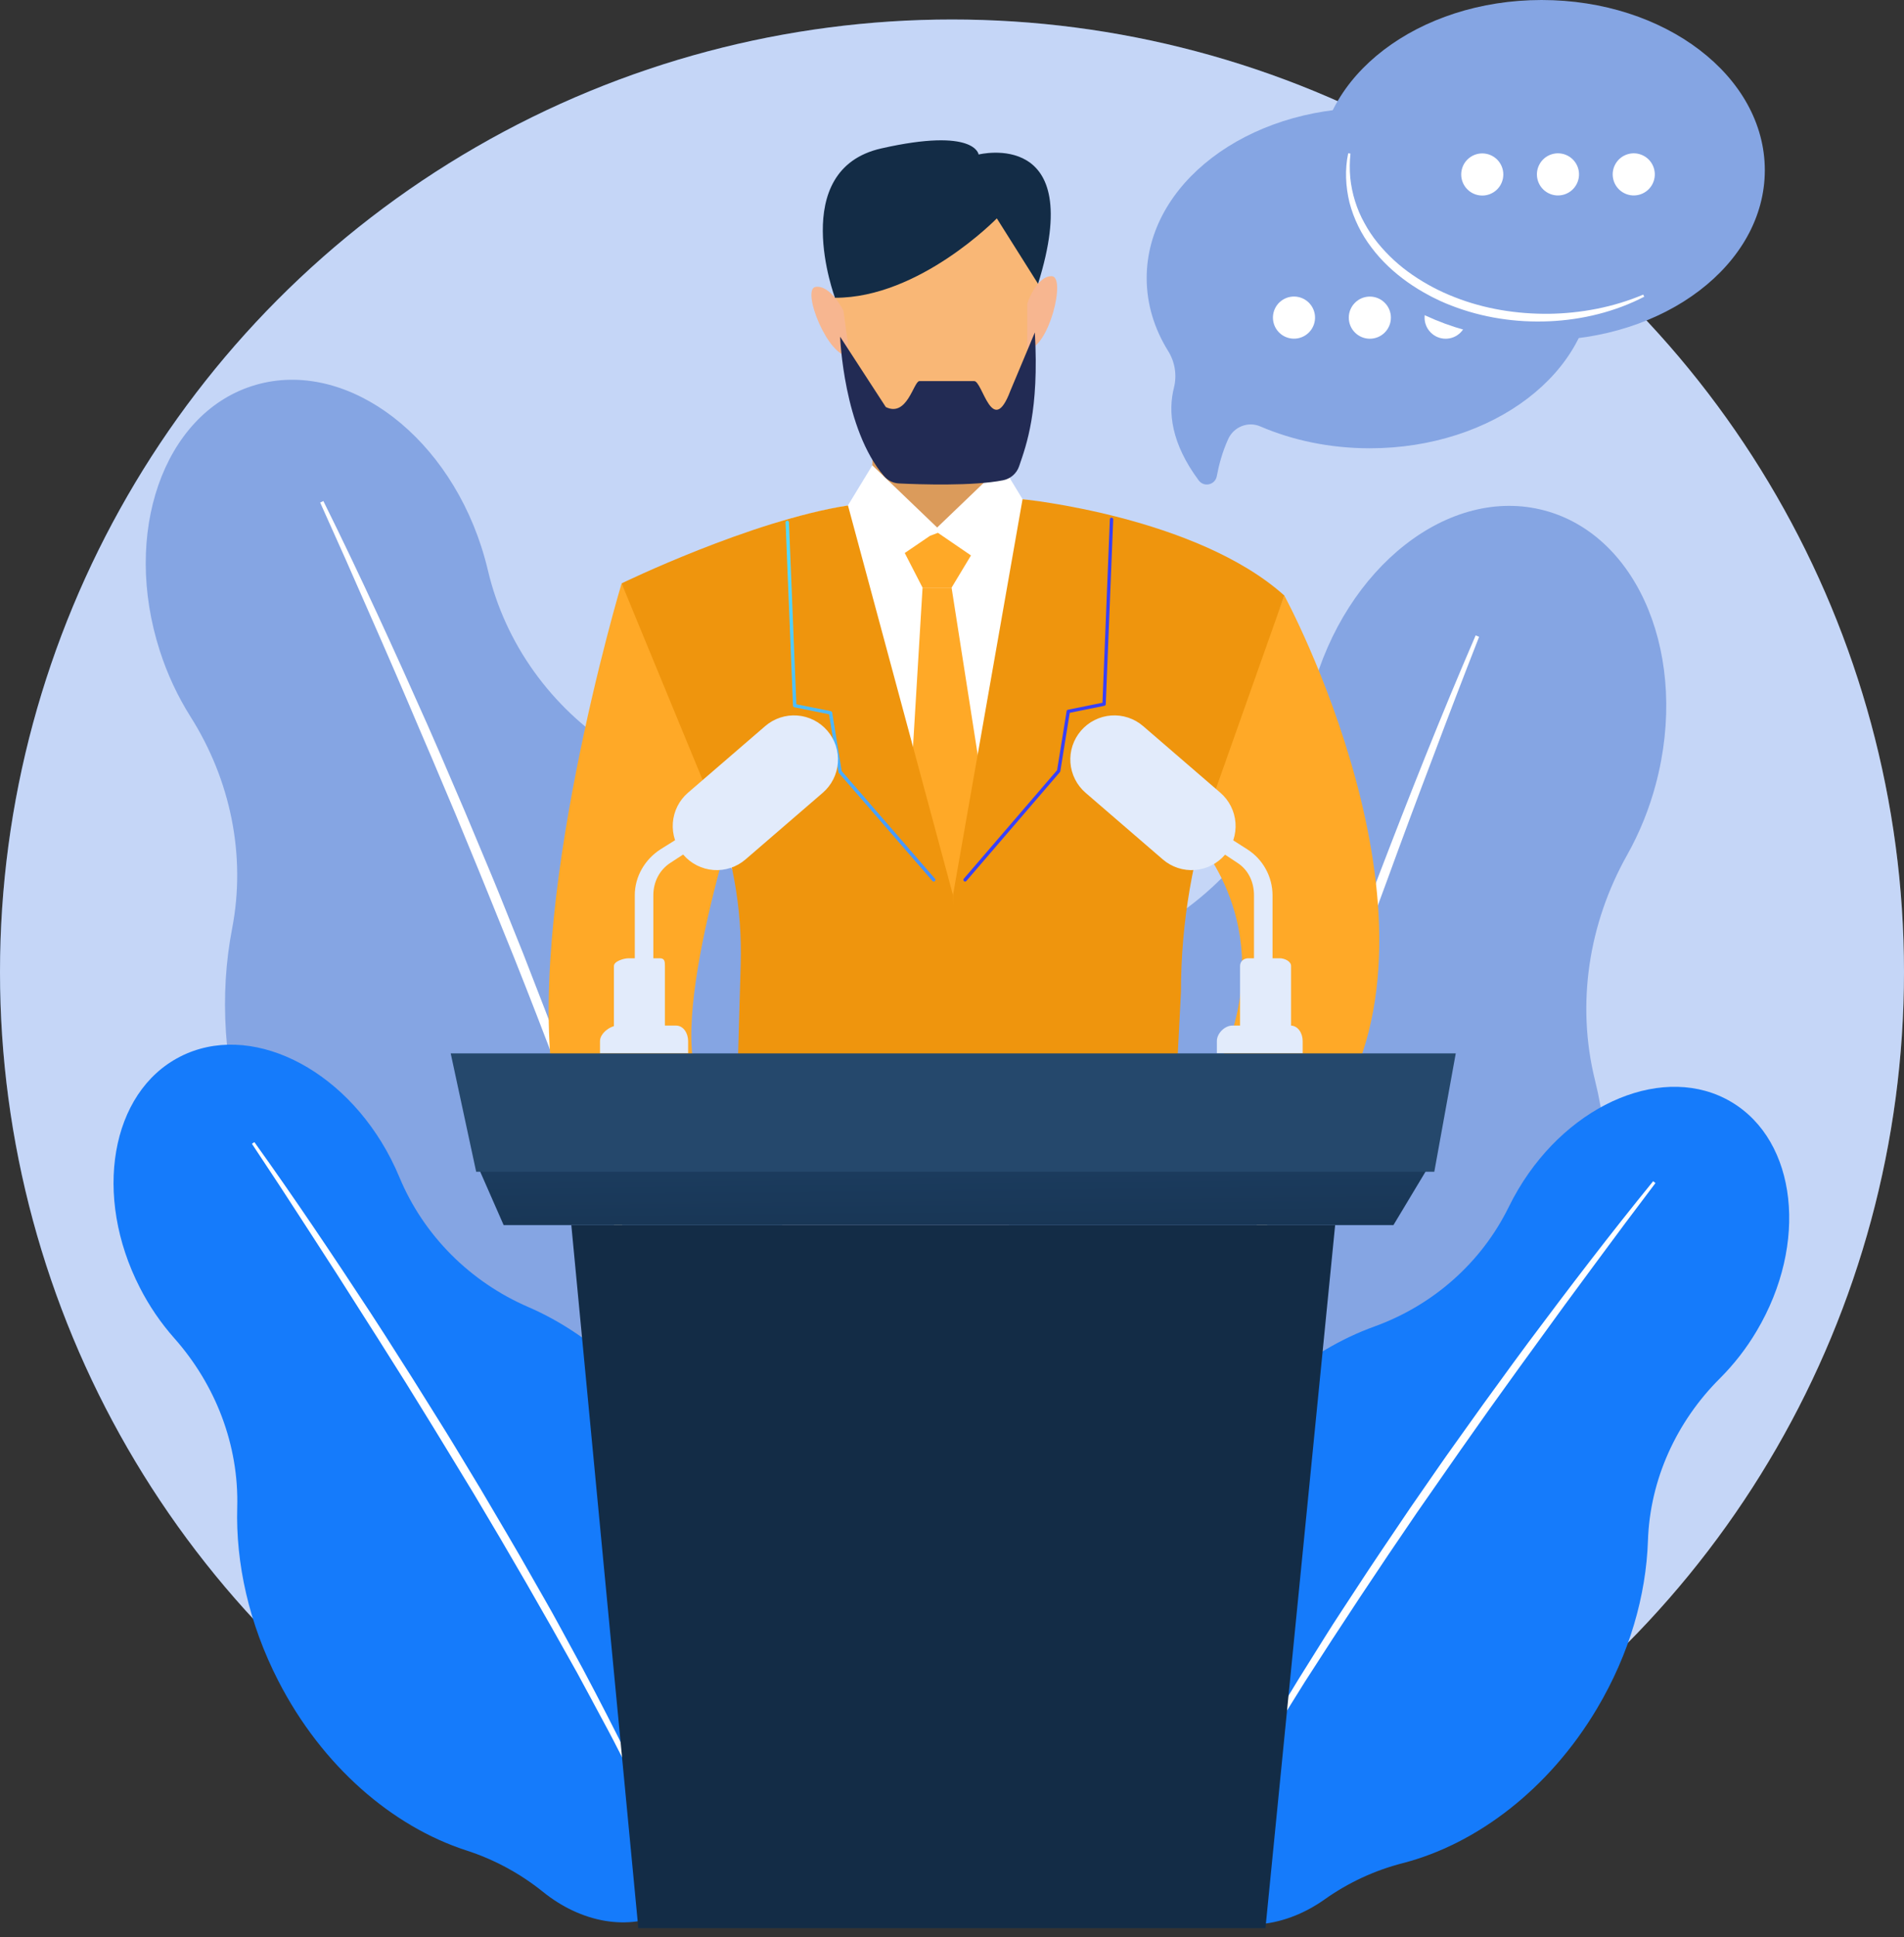
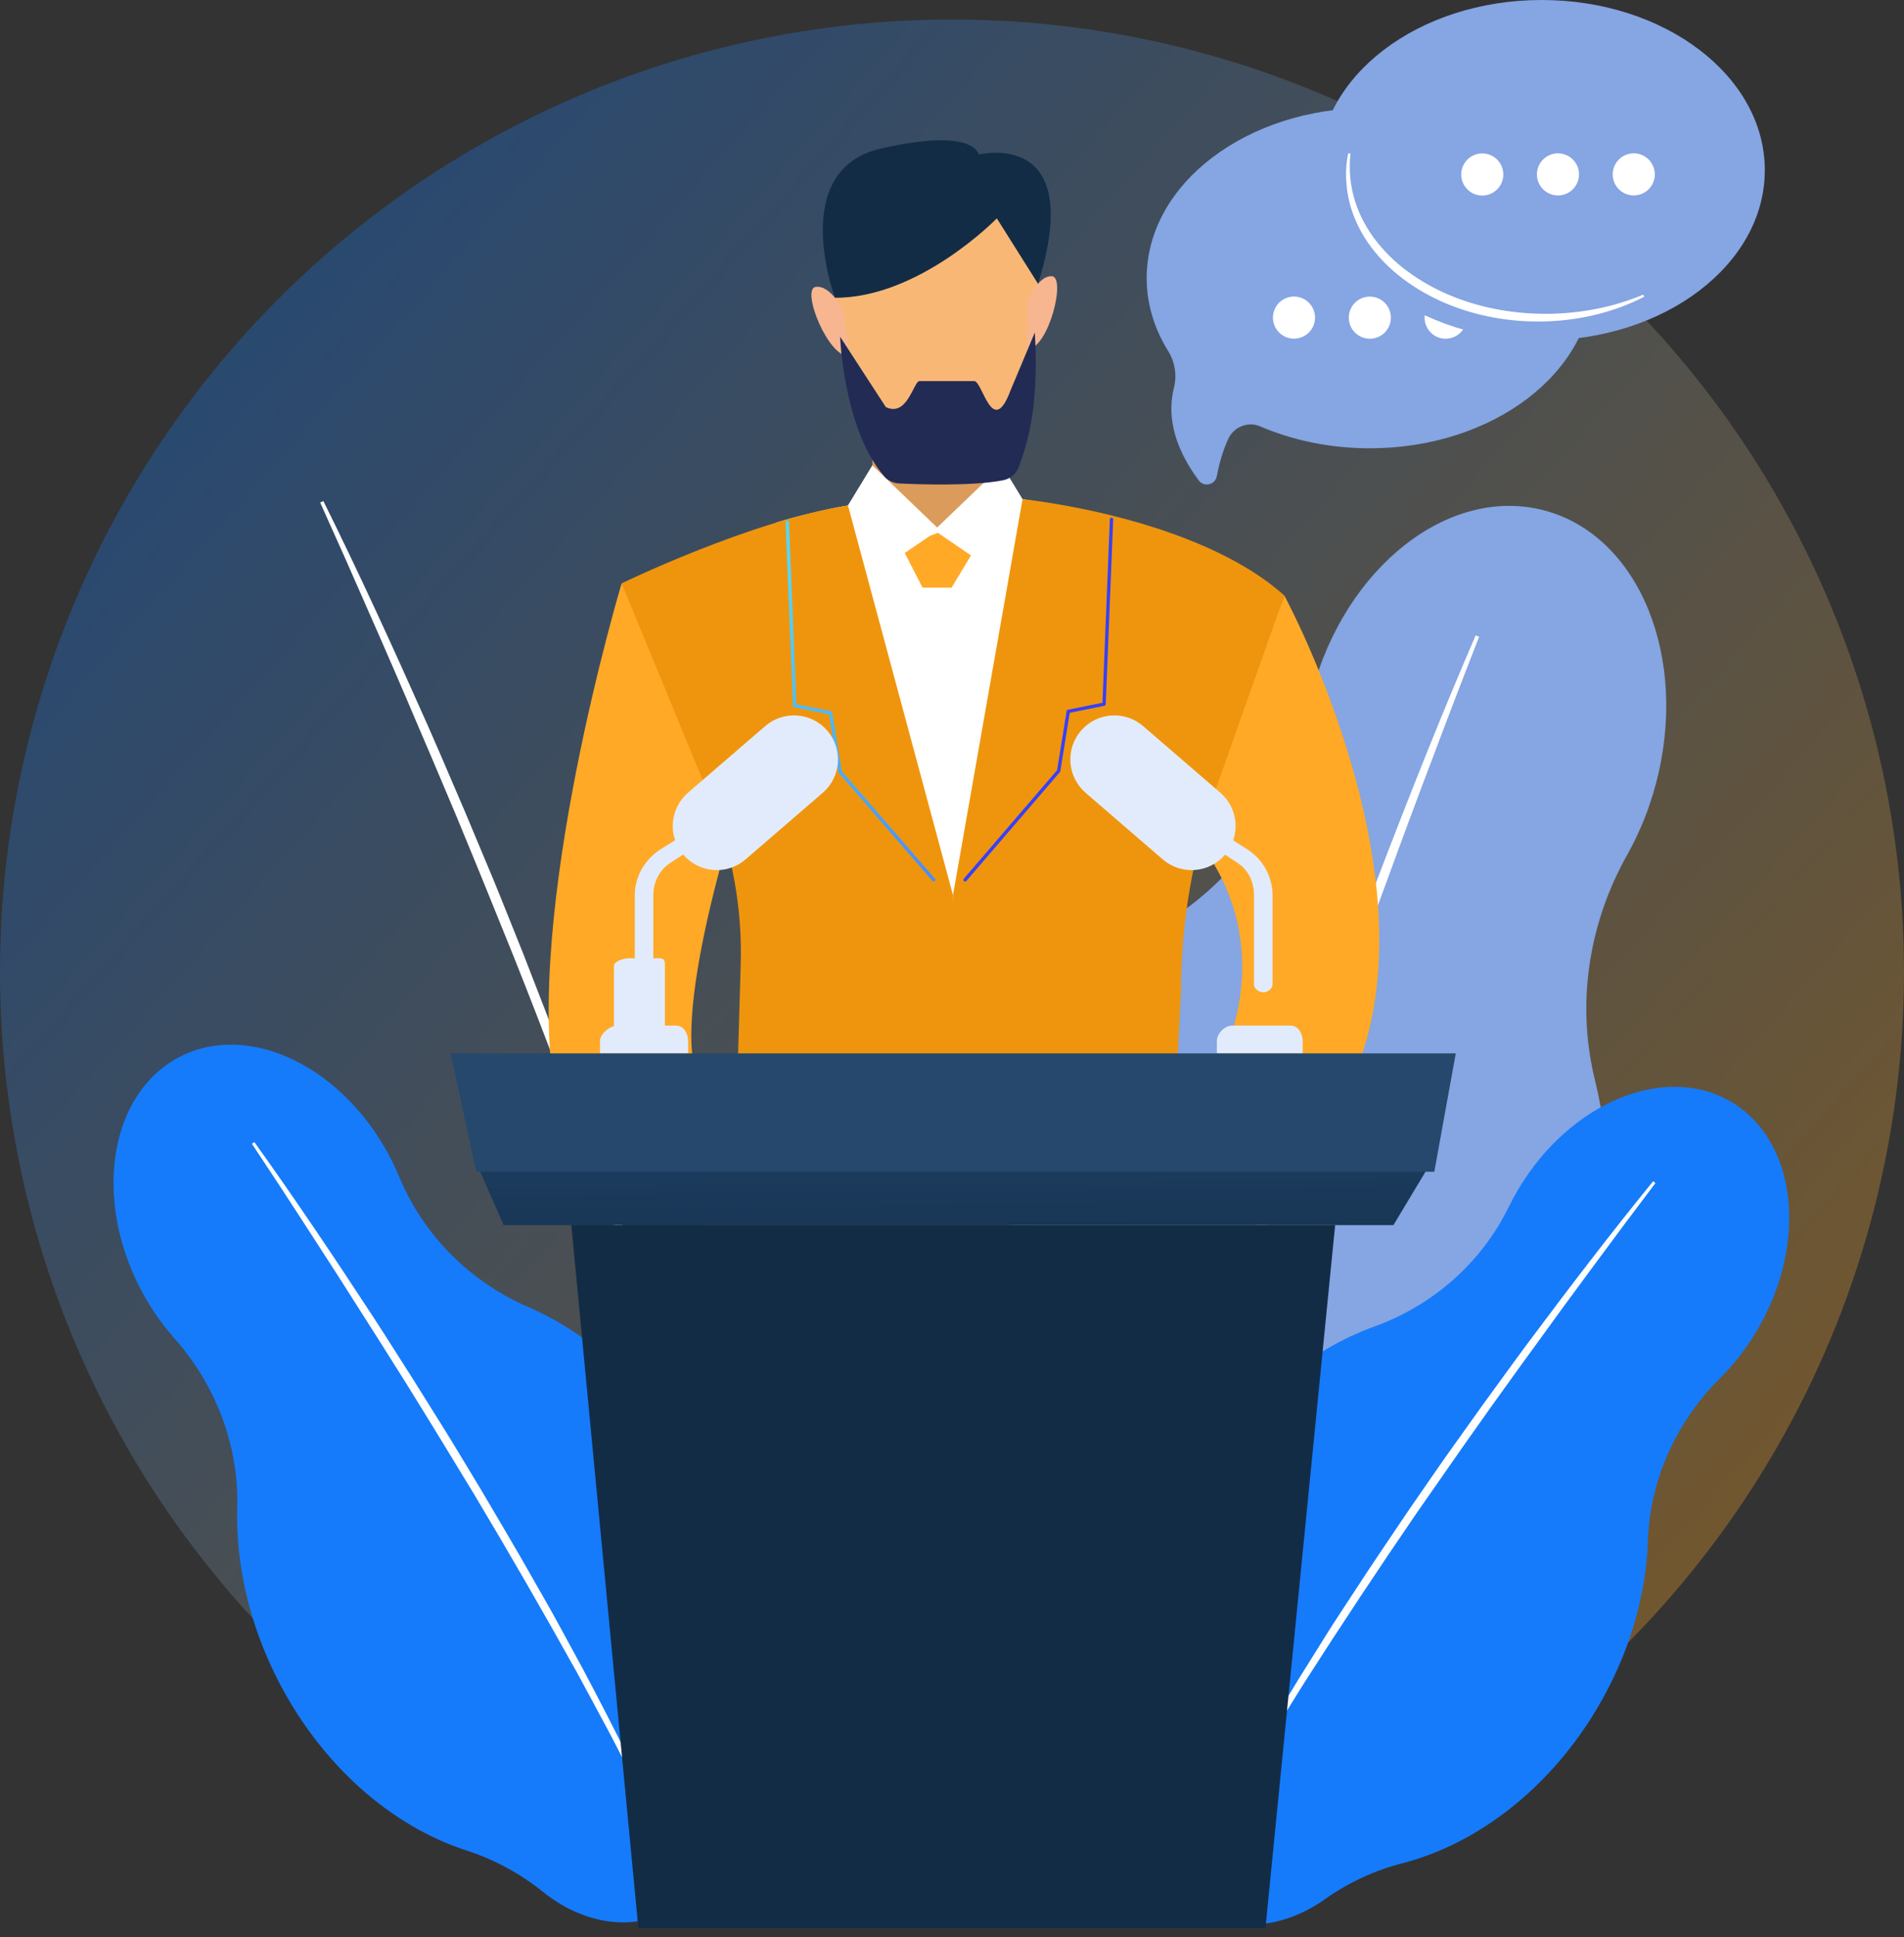
<svg xmlns="http://www.w3.org/2000/svg" width="177" height="180" viewBox="0 0 177 180" fill="none">
  <rect x="0" y="0" width="177" height="180" fill="#333333" stroke="none" />
  <circle cx="88.5" cy="90.311" r="88.5" fill="url(#paint0_linear)" fill-opacity="0.3" />
-   <circle cx="88.5" cy="90.311" r="88.5" fill="#C5D6F7" />
-   <path d="M72.362 90.088C69.432 81.007 63.815 73.777 57.182 69.536C51.253 65.744 46.965 59.827 45.355 52.985C45.184 52.265 44.983 51.544 44.752 50.823C41.227 39.902 31.678 33.205 23.423 35.869C15.168 38.532 11.333 49.546 14.857 60.468C15.547 62.621 16.507 64.679 17.712 66.593C21.421 72.449 22.896 79.481 21.576 86.287C20.4 92.377 20.761 99.221 22.957 106.029C26.234 116.184 32.87 124.023 40.529 127.959C43.429 129.445 46.033 131.451 48.21 133.877C51.815 137.907 56.877 139.793 61.512 138.298C66.512 136.684 69.615 131.588 69.81 125.65C69.92 122.29 70.691 118.994 71.958 115.878C74.95 108.52 75.324 99.27 72.362 90.088Z" fill="#85A5E3" />
  <g style="mix-blend-mode:soft-light">
    <path d="M30.062 46.555C33.47 53.425 36.654 60.399 39.765 67.404C40.544 69.156 41.294 70.919 42.05 72.681L43.184 75.323L44.295 77.975C45.029 79.745 45.788 81.503 46.502 83.285L48.645 88.622C50.028 92.198 51.441 95.763 52.757 99.364C53.418 101.164 54.114 102.951 54.738 104.764L56.635 110.194C59.091 117.459 61.367 124.79 63.266 132.221L62.946 132.306L61.312 126.8L60.907 125.423L60.468 124.056L59.583 121.325L58.705 118.592C58.414 117.681 58.089 116.78 57.782 115.874C57.157 114.065 56.546 112.251 55.909 110.446C53.315 103.243 50.625 96.076 47.787 88.962C46.341 85.417 44.926 81.859 43.455 78.324L42.359 75.669L41.241 73.024C40.497 71.26 39.753 69.496 38.991 67.74C37.497 64.213 35.977 60.699 34.429 57.195C32.899 53.684 31.343 50.184 29.763 46.695L30.062 46.555Z" fill="white" />
  </g>
  <path d="M64.425 136.374C60.776 129.27 55.164 124.057 49.121 121.446C43.719 119.113 39.382 114.803 37.125 109.37C36.887 108.799 36.624 108.231 36.334 107.666C31.947 99.122 23.165 94.879 16.723 98.188C10.281 101.496 8.617 111.105 13.006 119.649C13.867 121.335 14.937 122.906 16.191 124.324C20.044 128.662 22.215 134.268 22.053 140.068C21.907 145.25 23.137 150.854 25.873 156.181C29.953 164.124 36.488 169.704 43.334 171.924C45.928 172.761 48.346 174.065 50.47 175.773C53.989 178.617 58.418 179.494 62.035 177.634C65.936 175.63 67.8 171.005 67.154 166.075C66.789 163.286 66.976 160.462 67.598 157.718C69.064 151.244 68.115 143.556 64.425 136.374Z" fill="#157BFB" />
  <path d="M23.647 106.117C27.39 111.332 30.96 116.662 34.478 122.027C35.357 123.368 36.216 124.721 37.078 126.076L38.371 128.106L39.648 130.146C40.493 131.509 41.358 132.86 42.188 134.233L44.679 138.352C46.305 141.118 47.951 143.869 49.529 146.668C50.318 148.065 51.133 149.447 51.895 150.86L54.197 155.088C57.208 160.757 60.079 166.503 62.654 172.383L62.403 172.497L60.309 168.17L59.788 167.088L59.24 166.018L58.14 163.882L57.044 161.744C56.681 161.03 56.29 160.332 55.914 159.624C55.153 158.212 54.403 156.801 53.633 155.394C50.516 149.795 47.312 144.247 44.02 138.748C42.347 136.015 40.697 133.268 39.004 130.547L37.74 128.502L36.457 126.468C35.604 125.112 34.751 123.756 33.884 122.408C32.173 119.698 30.442 117 28.691 114.314C26.954 111.62 25.196 108.939 23.418 106.272L23.647 106.117Z" fill="white" />
  <path d="M95.062 107.141C97.648 97.428 103.163 89.517 109.908 84.693C115.938 80.38 120.125 73.921 121.445 66.634C121.585 65.868 121.756 65.098 121.959 64.325C125.069 52.643 134.749 45.08 143.577 47.43C152.406 49.781 157.043 61.158 153.932 72.839C153.324 75.142 152.427 77.359 151.263 79.437C147.682 85.801 146.516 93.279 148.274 100.369C149.847 106.705 149.839 113.928 147.9 121.209C145.008 132.071 138.455 140.679 130.614 145.238C127.644 146.96 125.014 149.213 122.857 151.884C119.284 156.32 114.062 158.58 109.105 157.261C103.758 155.837 100.215 150.644 99.685 144.409C99.385 140.881 98.395 137.456 96.891 134.246C93.345 126.672 92.447 116.962 95.062 107.141Z" fill="#85A5E3" />
  <g style="mix-blend-mode:soft-light">
    <path d="M137.18 59.036C133.972 66.449 131.002 73.96 128.112 81.501C127.389 83.386 126.696 85.286 125.995 87.177L124.947 90.019L123.92 92.869C123.245 94.771 122.543 96.665 121.889 98.578L119.93 104.309C118.671 108.146 117.379 111.973 116.191 115.834C115.594 117.763 114.96 119.683 114.402 121.622L112.704 127.438C110.516 135.215 108.523 143.051 106.93 150.971L107.271 151.044L108.688 145.163L109.039 143.692L109.423 142.23L110.204 139.309L110.981 136.385C111.238 135.41 111.53 134.445 111.803 133.474C112.362 131.538 112.906 129.596 113.477 127.663C115.812 119.944 118.251 112.256 120.847 104.619C122.175 100.81 123.469 96.991 124.824 93.191L125.832 90.339L126.864 87.495C127.55 85.599 128.236 83.702 128.942 81.813C130.321 78.022 131.729 74.242 133.165 70.472C134.582 66.695 136.028 62.928 137.5 59.172L137.18 59.036Z" fill="white" />
  </g>
  <path d="M111.853 136.971C115.861 130.222 121.681 125.446 127.767 123.251C133.207 121.288 137.722 117.322 140.265 112.127C140.532 111.582 140.825 111.041 141.143 110.504C145.964 102.387 154.833 98.755 160.952 102.389C167.071 106.024 168.125 115.551 163.304 123.667C162.357 125.268 161.212 126.743 159.897 128.059C155.855 132.081 153.387 137.45 153.196 143.149C153.026 148.241 151.481 153.665 148.476 158.724C143.994 166.27 137.246 171.35 130.396 173.114C127.801 173.78 125.35 174.915 123.164 176.464C119.54 179.041 115.145 179.634 111.707 177.593C108.001 175.392 106.451 170.742 107.382 165.946C107.909 163.231 107.895 160.45 107.452 157.72C106.405 151.278 107.8 143.794 111.853 136.971Z" fill="url(#paint1_linear)" />
  <path d="M153.681 109.751C149.696 114.638 145.87 119.654 142.094 124.709C141.15 125.973 140.227 127.25 139.299 128.525L137.908 130.437L136.532 132.362C135.621 133.648 134.691 134.922 133.794 136.219L131.099 140.108C129.338 142.724 127.554 145.325 125.839 147.974C124.981 149.297 124.097 150.604 123.265 151.943L120.757 155.951C117.46 161.329 114.297 166.792 111.416 172.406L111.656 172.535L113.971 168.417L114.549 167.386L115.15 166.37L116.358 164.341L117.562 162.31C117.962 161.632 118.387 160.969 118.799 160.298C119.632 158.961 120.452 157.618 121.291 156.286C124.688 150.983 128.166 145.733 131.727 140.537C133.533 137.957 135.319 135.362 137.142 132.794L138.506 130.865L139.885 128.947C140.804 127.668 141.722 126.389 142.654 125.119C144.495 122.564 146.356 120.022 148.235 117.494C150.103 114.956 151.989 112.433 153.894 109.924L153.681 109.751Z" fill="white" />
  <path d="M107.004 104.705L101.589 47.985C88.589 43.181 72.198 48.55 72.198 48.55L69.668 104.705H107.004Z" fill="white" />
  <path d="M81.241 38.377L80.998 46.428C80.986 46.816 81.097 47.197 81.317 47.517C81.536 47.836 81.851 48.078 82.216 48.207C84.275 48.932 88.537 50.036 92.575 48.592C92.97 48.448 93.303 48.172 93.518 47.811C93.733 47.45 93.817 47.026 93.754 46.61L92.544 38.378L81.241 38.377Z" fill="#DB9B5B" />
  <path d="M83.535 104.705C84.967 103.272 85.763 102.246 85.763 102.246L84.067 97.445C84.067 97.445 70.219 105.358 65.698 101.402C61.175 97.445 68.807 74.271 68.807 74.271L57.785 54.206C57.785 54.206 48.533 85.049 51.644 101.904C51.789 102.691 52.205 103.402 52.819 103.914C53.434 104.426 54.208 104.707 55.008 104.708L83.535 104.705Z" fill="url(#paint2_linear)" />
  <path d="M81.094 43.236L87.386 49.269L82.843 52.368L78.825 46.961L81.094 43.236Z" fill="white" />
  <path d="M93.145 43.236L86.853 49.269L91.396 52.368L95.413 46.961L93.145 43.236Z" fill="white" />
  <path d="M77.124 23.681C77.124 23.681 78.535 38.094 81.645 41.768C81.645 41.768 90.972 42.616 94.363 40.638C94.363 40.638 96.765 33.431 96.48 23.822C96.48 23.822 96.943 15.079 87.295 14.355C75.993 13.507 77.124 23.681 77.124 23.681Z" fill="#F9B776" />
  <path d="M95.494 28.203C95.494 28.203 96.341 25.66 97.754 25.66C99.168 25.66 97.472 32.442 95.494 32.442V28.203Z" fill="#F7B690" />
  <path d="M78.41 28.871C78.41 28.871 77.227 26.465 75.827 26.655C74.427 26.846 77.022 33.338 78.981 33.071L78.41 28.871Z" fill="#F7B690" />
  <path d="M78.099 31.286C78.099 31.286 78.416 39.895 82.205 44.262C82.379 44.459 82.59 44.619 82.827 44.732C83.065 44.845 83.322 44.909 83.585 44.92C85.518 45.013 90.459 45.177 93.245 44.625C93.585 44.558 93.902 44.404 94.164 44.176C94.426 43.949 94.624 43.656 94.737 43.328C95.422 41.32 96.611 38.154 96.202 30.888L93.929 36.304C92.245 40.779 91.332 35.346 90.55 35.409H85.463C84.927 35.453 84.332 38.801 82.346 37.82L78.099 31.286Z" fill="#222B54" />
  <path d="M92.667 20.29C92.667 20.29 85.467 27.695 77.622 27.667C77.622 27.667 73.167 15.769 81.928 13.79C90.689 11.812 90.974 14.356 90.974 14.356C90.974 14.356 101.056 11.828 96.499 26.369L92.667 20.29Z" fill="url(#paint3_linear)" />
  <path d="M95.055 104.705H121.293C121.874 104.705 122.445 104.557 122.953 104.275C123.461 103.993 123.89 103.587 124.197 103.094C135.502 85.004 119.394 55.333 119.394 55.333L110.915 77.658C110.915 77.658 118.263 85.006 114.307 96.593C110.35 108.18 94.242 99.136 94.242 99.136L94.807 104.506C94.807 104.506 94.894 104.579 95.055 104.705Z" fill="url(#paint4_linear)" />
  <path d="M86.456 49.784L84.108 51.382L85.763 54.6H88.461L90.264 51.608L87.191 49.506L86.456 49.784Z" fill="#FFA927" />
-   <path d="M85.763 54.6L83.932 85.089L88.589 93.51L93.277 85.393L88.461 54.6H85.763Z" fill="#FFA927" />
  <path d="M66.048 74.241C68.053 79.103 69.01 84.333 68.858 89.589L68.42 104.705H89.67L88.592 83.172L78.829 46.964C69.783 48.375 57.787 54.203 57.787 54.203L66.048 74.241Z" fill="url(#paint5_linear)" />
  <path d="M109.136 104.705L109.785 92.164C109.785 85.744 110.88 79.371 113.024 73.319L119.394 55.333C111.198 47.985 95.059 46.381 95.059 46.381L88.592 83.172V104.705H109.136Z" fill="url(#paint6_linear)" />
  <path d="M86.799 81.905C86.777 81.905 86.754 81.9 86.734 81.891C86.714 81.882 86.695 81.868 86.681 81.851L77.981 71.818C77.962 71.796 77.95 71.769 77.945 71.741L77.068 66.363L73.849 65.716C73.814 65.709 73.782 65.691 73.759 65.664C73.736 65.638 73.722 65.604 73.72 65.569L73.028 48.544C73.026 48.502 73.041 48.462 73.07 48.431C73.098 48.401 73.137 48.383 73.178 48.381C73.199 48.38 73.219 48.383 73.239 48.39C73.258 48.397 73.276 48.408 73.291 48.422C73.306 48.436 73.318 48.453 73.327 48.471C73.335 48.49 73.34 48.51 73.341 48.531L74.03 65.434L77.238 66.079C77.269 66.085 77.297 66.101 77.32 66.124C77.342 66.147 77.356 66.176 77.361 66.208L78.248 71.648L86.919 81.647C86.937 81.67 86.949 81.698 86.953 81.727C86.957 81.756 86.952 81.786 86.94 81.813C86.927 81.839 86.908 81.862 86.883 81.878C86.859 81.894 86.83 81.903 86.801 81.904L86.799 81.905Z" fill="url(#paint7_linear)" />
  <path d="M89.717 81.905C89.679 81.905 89.643 81.892 89.614 81.867C89.583 81.839 89.564 81.8 89.561 81.759C89.558 81.717 89.571 81.676 89.598 81.644L98.269 71.56L99.156 66.072C99.161 66.041 99.176 66.012 99.198 65.989C99.22 65.966 99.249 65.95 99.28 65.944L102.488 65.293L103.175 48.248C103.175 48.227 103.179 48.206 103.188 48.187C103.196 48.168 103.208 48.151 103.223 48.137C103.239 48.123 103.257 48.112 103.276 48.105C103.296 48.098 103.317 48.095 103.338 48.096C103.379 48.099 103.418 48.117 103.446 48.148C103.474 48.178 103.489 48.219 103.487 48.261L102.795 65.43C102.793 65.466 102.78 65.5 102.757 65.527C102.733 65.554 102.702 65.572 102.667 65.578L99.447 66.231L98.57 71.657C98.566 71.685 98.554 71.712 98.535 71.734L89.835 81.853C89.82 81.87 89.802 81.883 89.782 81.892C89.761 81.901 89.739 81.906 89.717 81.905Z" fill="url(#paint8_linear)" />
  <path d="M44.453 108.439L46.82 113.829H129.537L132.776 108.439H44.453Z" fill="url(#paint9_linear)" />
  <path d="M53.111 113.829L59.34 179.152H117.64L124.118 113.829H53.111Z" fill="url(#paint10_linear)" />
  <path d="M117.435 92.201C117.022 92.201 116.573 91.866 116.573 91.454V83.178C116.573 81.959 116.059 80.832 115.033 80.17L113.075 78.874C112.994 78.82 112.925 78.749 112.871 78.668C112.817 78.586 112.78 78.495 112.762 78.399C112.743 78.303 112.744 78.204 112.764 78.109C112.784 78.013 112.822 77.922 112.877 77.841C112.987 77.674 113.159 77.557 113.355 77.516C113.55 77.474 113.755 77.511 113.923 77.619L115.953 78.915C116.669 79.372 117.26 80.002 117.669 80.747C118.079 81.492 118.295 82.328 118.298 83.178V91.454C118.294 91.864 117.845 92.201 117.435 92.201Z" fill="#E2EBFB" />
  <path d="M113.444 73.653C113.851 74.004 114.185 74.432 114.427 74.912C114.669 75.392 114.814 75.915 114.853 76.451C114.893 76.987 114.826 77.526 114.658 78.037C114.489 78.547 114.222 79.019 113.87 79.427C113.519 79.834 113.092 80.168 112.611 80.41C112.131 80.652 111.608 80.797 111.072 80.836C110.536 80.876 109.997 80.809 109.487 80.641C108.976 80.472 108.504 80.204 108.097 79.853L100.919 73.663C100.512 73.312 100.178 72.885 99.936 72.404C99.694 71.924 99.549 71.401 99.509 70.865C99.47 70.329 99.536 69.79 99.705 69.279C99.874 68.769 100.141 68.297 100.492 67.89C100.843 67.482 101.271 67.148 101.751 66.907C102.232 66.665 102.755 66.52 103.291 66.48C103.827 66.441 104.366 66.507 104.876 66.676C105.387 66.844 105.859 67.112 106.266 67.463L113.444 73.653Z" fill="url(#paint11_linear)" />
-   <path d="M118.969 89.036H116.062C115.626 89.036 115.279 89.315 115.279 89.751V96.151H120.022V89.751C120.022 89.315 119.405 89.036 118.969 89.036Z" fill="url(#paint12_linear)" />
  <path d="M119.965 95.288H114.567C113.856 95.288 113.123 96.016 113.123 96.727V97.876H121.1V96.727C121.1 96.016 120.676 95.288 119.965 95.288Z" fill="url(#paint13_linear)" />
  <path d="M59.873 92.201C60.286 92.201 60.736 91.866 60.736 91.454V83.178C60.736 81.959 61.296 80.832 62.322 80.17L64.303 78.874C64.385 78.82 64.455 78.751 64.51 78.67C64.565 78.588 64.603 78.497 64.622 78.401C64.642 78.305 64.642 78.207 64.623 78.11C64.605 78.014 64.567 77.923 64.513 77.841C64.404 77.674 64.234 77.557 64.039 77.515C63.844 77.474 63.64 77.511 63.473 77.619L61.399 78.915C59.946 79.853 59.011 81.447 59.011 83.178V91.454C59.011 91.864 59.46 92.201 59.873 92.201Z" fill="url(#paint14_linear)" />
  <path d="M63.959 73.653C63.551 74.004 63.217 74.432 62.975 74.912C62.734 75.392 62.589 75.915 62.549 76.451C62.51 76.987 62.576 77.526 62.745 78.037C62.913 78.547 63.181 79.019 63.532 79.427C63.883 79.834 64.311 80.168 64.791 80.409C65.271 80.651 65.794 80.796 66.33 80.836C66.866 80.875 67.405 80.809 67.916 80.64C68.426 80.472 68.898 80.204 69.305 79.853L76.483 73.663C76.89 73.312 77.224 72.885 77.466 72.404C77.708 71.924 77.853 71.401 77.892 70.865C77.932 70.329 77.865 69.79 77.697 69.279C77.528 68.769 77.26 68.297 76.909 67.89C76.558 67.482 76.13 67.148 75.65 66.907C75.17 66.665 74.647 66.52 74.111 66.48C73.575 66.441 73.036 66.507 72.525 66.676C72.015 66.844 71.543 67.112 71.136 67.463L63.959 73.653Z" fill="#E2EBFB" />
  <path d="M58.432 89.036H61.339C61.775 89.036 61.813 89.315 61.813 89.751V96.151H57.071V89.751C57.071 89.315 57.996 89.036 58.432 89.036Z" fill="#E2EBFB" />
  <path d="M57.435 95.288H62.834C63.545 95.288 63.969 96.016 63.969 96.727V97.876H55.777V96.727C55.777 96.016 56.725 95.288 57.435 95.288Z" fill="url(#paint15_linear)" />
  <path d="M44.266 108.871L41.899 97.876H135.33L133.336 108.871H44.266Z" fill="url(#paint16_linear)" />
  <path d="M127.344 10.021C115.886 10.021 106.598 17.101 106.598 25.835C106.598 28.257 107.312 30.551 108.586 32.603C108.902 33.105 109.113 33.665 109.208 34.25C109.302 34.835 109.278 35.433 109.136 36.008C108.565 38.265 108.864 41.18 111.438 44.641C111.927 45.298 112.965 45.052 113.115 44.246C113.303 43.237 113.628 41.987 114.181 40.782C114.698 39.657 116.016 39.127 117.154 39.617C120.162 40.912 123.638 41.652 127.341 41.652C138.799 41.652 148.087 34.572 148.087 25.838C148.087 17.105 138.802 10.021 127.344 10.021Z" fill="url(#paint17_linear)" />
  <path d="M122.197 29.959C122.445 28.907 121.793 27.853 120.741 27.605C119.689 27.357 118.635 28.008 118.387 29.06C118.139 30.112 118.79 31.166 119.842 31.415C120.894 31.663 121.948 31.012 122.197 29.959Z" fill="white" />
  <path d="M128.727 30.899C129.492 30.134 129.492 28.895 128.727 28.131C127.963 27.366 126.724 27.366 125.96 28.131C125.195 28.895 125.195 30.134 125.96 30.899C126.724 31.663 127.963 31.663 128.727 30.899Z" fill="white" />
  <path d="M135.774 30.898C136.538 30.134 136.538 28.895 135.774 28.13C135.009 27.366 133.77 27.366 133.006 28.13C132.241 28.895 132.241 30.134 133.006 30.898C133.77 31.663 135.009 31.663 135.774 30.898Z" fill="white" />
  <path d="M143.315 31.629C154.773 31.629 164.061 24.549 164.061 15.815C164.061 7.08 154.773 0 143.315 0C131.857 0 122.569 7.08 122.569 15.815C122.569 24.549 131.857 31.629 143.315 31.629Z" fill="#85A5E3" />
  <path d="M152.849 27.57C150.136 28.973 147.081 29.717 144.011 29.851C140.941 29.985 137.823 29.522 134.937 28.4C134.574 28.267 134.22 28.109 133.866 27.951C133.69 27.871 133.517 27.782 133.343 27.698C133.168 27.614 132.995 27.529 132.83 27.433C132.144 27.07 131.482 26.663 130.849 26.215C129.585 25.317 128.43 24.249 127.497 23C126.547 21.76 125.853 20.344 125.454 18.834C125.087 17.326 125.012 15.743 125.331 14.24L125.543 14.273C125.462 15.017 125.455 15.767 125.523 16.512C125.598 17.25 125.747 17.98 125.969 18.688C126.187 19.394 126.478 20.075 126.839 20.721C127.189 21.371 127.599 21.986 128.065 22.559C128.998 23.708 130.094 24.715 131.317 25.549C132.54 26.39 133.858 27.084 135.243 27.618C138.01 28.708 141.006 29.184 143.993 29.157C146.979 29.111 149.977 28.549 152.759 27.373L152.849 27.57Z" fill="white" />
  <path d="M139.709 16.618C139.934 15.561 139.258 14.521 138.201 14.297C137.143 14.073 136.104 14.748 135.88 15.806C135.656 16.863 136.331 17.902 137.388 18.126C138.446 18.351 139.485 17.675 139.709 16.618Z" fill="white" />
  <path d="M146.582 17.078C147.066 16.111 146.674 14.936 145.707 14.452C144.74 13.969 143.564 14.361 143.081 15.328C142.598 16.295 142.99 17.47 143.956 17.954C144.923 18.437 146.099 18.045 146.582 17.078Z" fill="white" />
  <path d="M153.628 17.078C154.111 16.111 153.719 14.935 152.753 14.452C151.786 13.969 150.61 14.36 150.127 15.327C149.643 16.294 150.035 17.47 151.002 17.953C151.969 18.436 153.145 18.044 153.628 17.078Z" fill="white" />
  <defs>
    <linearGradient id="paint0_linear" x1="19.563" y1="37.677" x2="150.45" y2="153.193" gradientUnits="userSpaceOnUse">
      <stop stop-color="#157BFB" />
      <stop offset="1" stop-color="#FFA927" />
    </linearGradient>
    <linearGradient id="paint1_linear" x1="145608" y1="201882" x2="208502" y2="189046" gradientUnits="userSpaceOnUse">
      <stop stop-color="#157BFB" />
      <stop offset="1" stop-color="#222B54" />
    </linearGradient>
    <linearGradient id="paint2_linear" x1="14.372" y1="130.804" x2="114.325" y2="39.619" gradientUnits="userSpaceOnUse">
      <stop stop-color="#FFA927" />
    </linearGradient>
    <linearGradient id="paint3_linear" x1="36423.9" y1="6641.01" x2="41064.7" y2="19904.1" gradientUnits="userSpaceOnUse">
      <stop stop-color="#132C46" />
      <stop offset="1" stop-color="#4C246D" />
    </linearGradient>
    <linearGradient id="paint4_linear" x1="37977.9" y1="142717" x2="107554" y2="99032.5" gradientUnits="userSpaceOnUse">
      <stop stop-color="#FFA927" />
    </linearGradient>
    <linearGradient id="paint5_linear" x1="24791.3" y1="145428" x2="97389.6" y2="108857" gradientUnits="userSpaceOnUse">
      <stop stop-color="#EF950D" />
    </linearGradient>
    <linearGradient id="paint6_linear" x1="29235.7" y1="157796" x2="100603" y2="123412" gradientUnits="userSpaceOnUse">
      <stop stop-color="#EF950D" />
    </linearGradient>
    <linearGradient id="paint7_linear" x1="71.695" y1="53.538" x2="102.05" y2="111.521" gradientUnits="userSpaceOnUse">
      <stop stop-color="#53D8FF" />
      <stop offset="0.11" stop-color="#50C8FE" />
      <stop offset="1" stop-color="#3840F7" />
    </linearGradient>
    <linearGradient id="paint8_linear" x1="30080.8" y1="47272.1" x2="18605.8" y2="50113.2" gradientUnits="userSpaceOnUse">
      <stop stop-color="#53D8FF" />
      <stop offset="1" stop-color="#3840F7" />
    </linearGradient>
    <linearGradient id="paint9_linear" x1="88.457" y1="93.624" x2="88.784" y2="124.403" gradientUnits="userSpaceOnUse">
      <stop stop-color="#234A74" />
      <stop offset="1" stop-color="#132C46" />
    </linearGradient>
    <linearGradient id="paint10_linear" x1="126404" y1="209597" x2="138781" y2="132235" gradientUnits="userSpaceOnUse">
      <stop stop-color="#214467" />
      <stop offset="1" stop-color="#132C46" />
    </linearGradient>
    <linearGradient id="paint11_linear" x1="65735.1" y1="-12429.1" x2="70668.9" y2="-8246.4" gradientUnits="userSpaceOnUse">
      <stop stop-color="#E2EBFB" />
      <stop offset="1" stop-color="#051042" />
    </linearGradient>
    <linearGradient id="paint12_linear" x1="11325.7" y1="12783.1" x2="11334.6" y2="14075.4" gradientUnits="userSpaceOnUse">
      <stop stop-color="#E2EBFB" />
      <stop offset="1" stop-color="#051042" />
    </linearGradient>
    <linearGradient id="paint13_linear" x1="18900.3" y1="5059.61" x2="18900.5" y2="5232.08" gradientUnits="userSpaceOnUse">
      <stop stop-color="#E2EBFB" />
      <stop offset="1" stop-color="#051042" />
    </linearGradient>
    <linearGradient id="paint14_linear" x1="-3893.37" y1="24526.5" x2="-3934.47" y2="27899.2" gradientUnits="userSpaceOnUse">
      <stop stop-color="#E2EBFB" />
      <stop offset="1" stop-color="#051042" />
    </linearGradient>
    <linearGradient id="paint15_linear" x1="-5920.85" y1="5059.48" x2="-5921.1" y2="5232.11" gradientUnits="userSpaceOnUse">
      <stop stop-color="#E2EBFB" />
      <stop offset="1" stop-color="#051042" />
    </linearGradient>
    <linearGradient id="paint16_linear" x1="178566" y1="21706.2" x2="178656" y2="42148.3" gradientUnits="userSpaceOnUse">
      <stop stop-color="#25486C" />
      <stop offset="1" stop-color="#132C46" />
    </linearGradient>
    <linearGradient id="paint17_linear" x1="94195.6" y1="40084.5" x2="105859" y2="24018" gradientUnits="userSpaceOnUse">
      <stop stop-color="#85A5E3" />
      <stop offset="1" stop-color="#3840F7" />
    </linearGradient>
  </defs>
</svg>